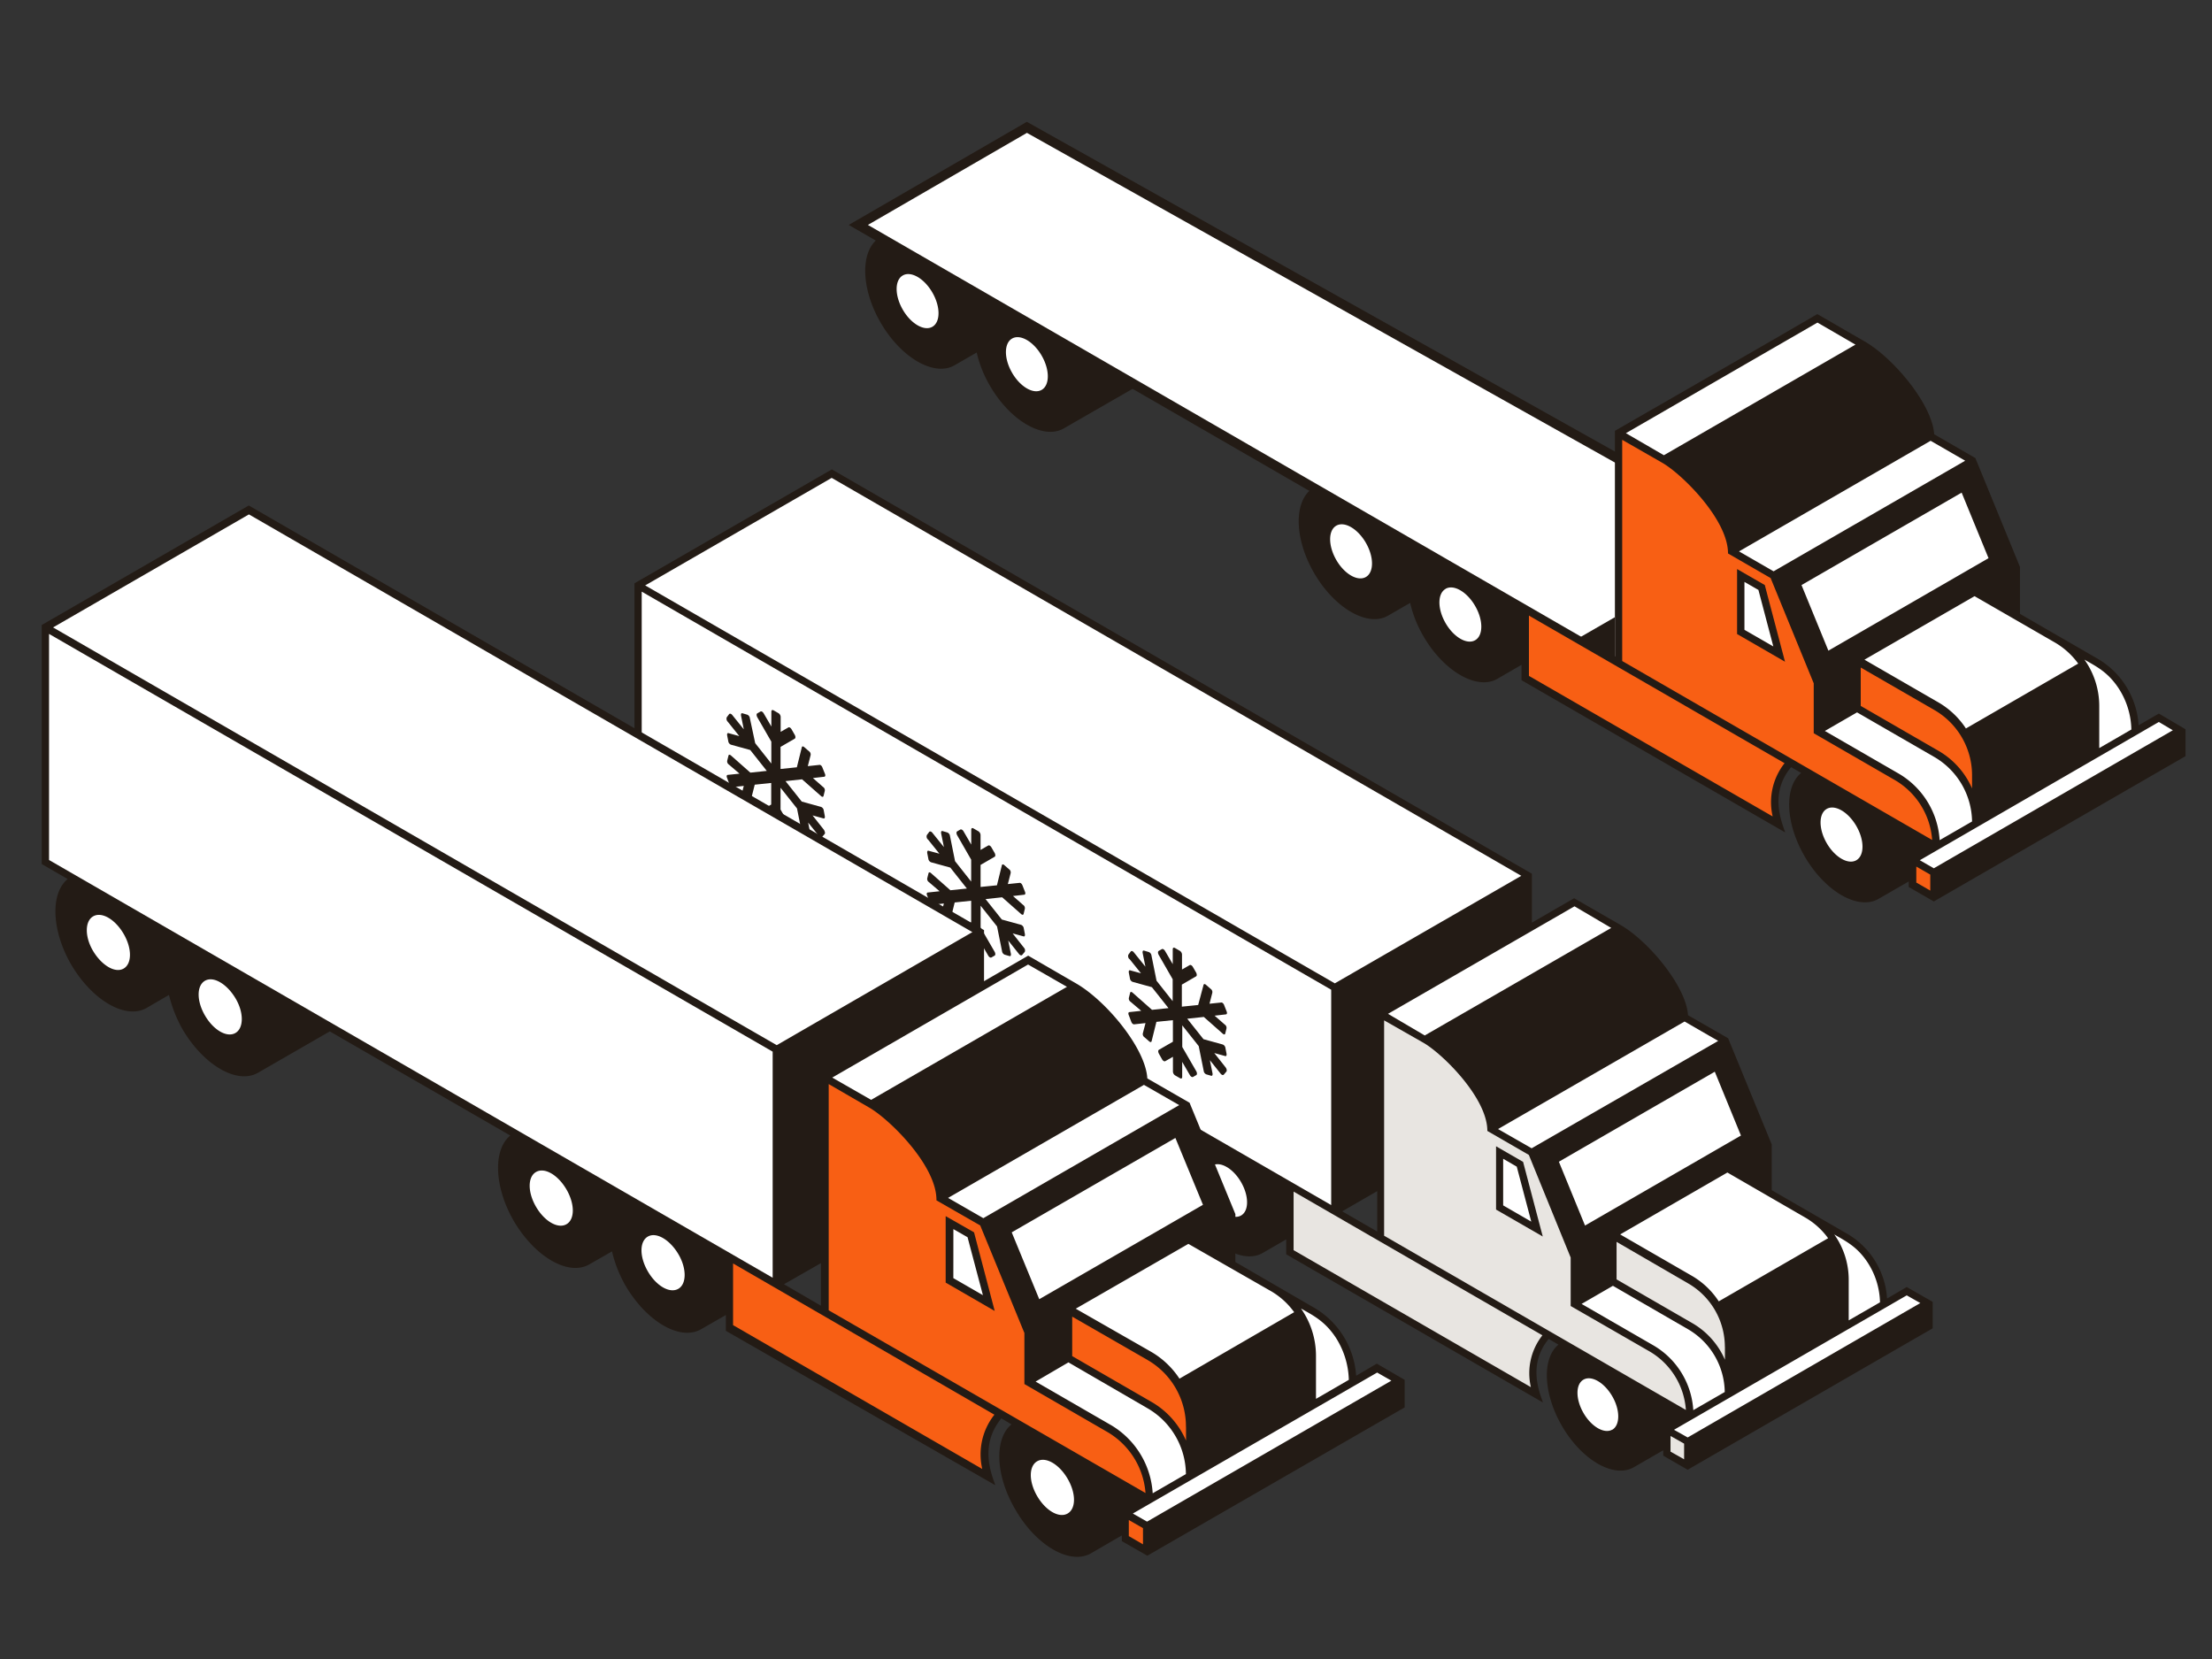
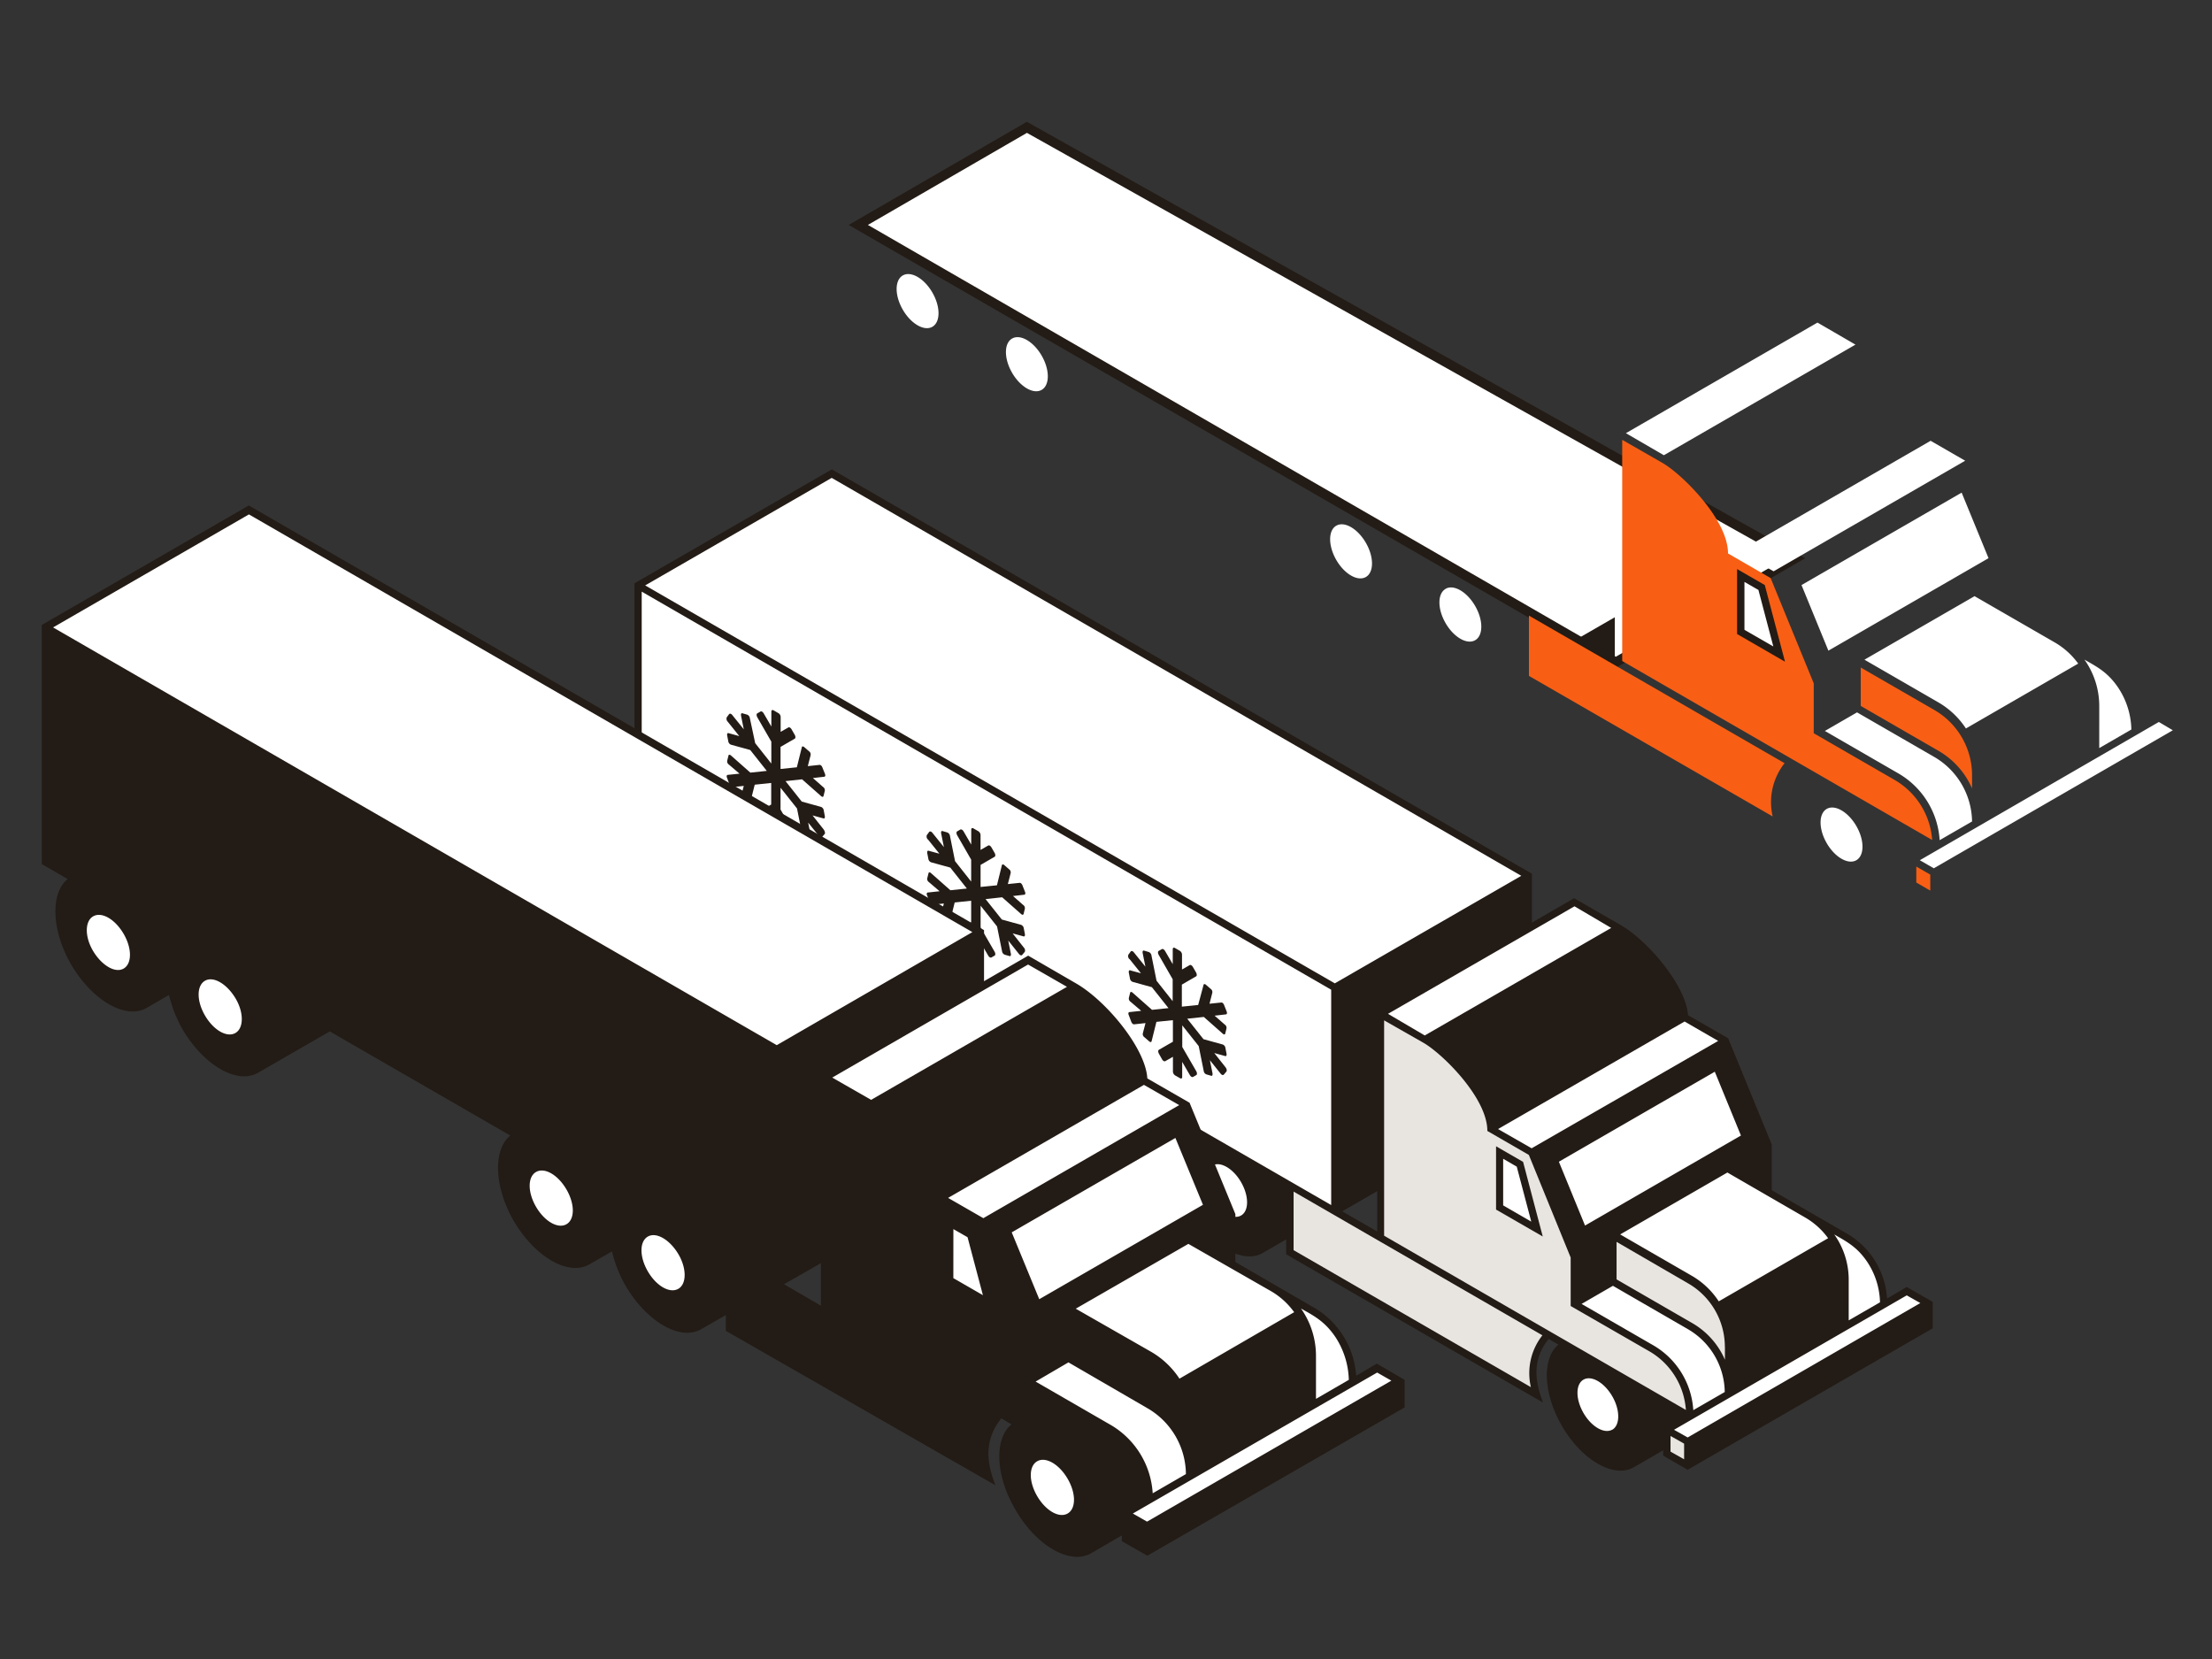
<svg xmlns="http://www.w3.org/2000/svg" id="Illustrations" viewBox="0 0 576 432">
  <rect x="0" y="0" width="576" height="432" fill="#333333" stroke="none" />
  <defs>
    <style>.cls-1{fill:#231b15;}.cls-2{fill:#e8e5e1;}.cls-3,.cls-4{fill:#fff;}.cls-4{stroke:#231b15;stroke-miterlimit:10;stroke-width:2.5px;}.cls-5{fill:#f85f14;}</style>
  </defs>
  <path class="cls-1" d="M496.51,335.14l-5.13,3h0a21,21,0,0,0-10.29-16.82l-19.74-11.41V298L450,270.36l-10.45-6c-.43-7.41-10.14-19.22-17.65-23.55h0l-12-6.91-11,6.36V227.51L216.61,122.23l-51.39,29.66v59.34l6.36,3.67c-4.31,3.53-4,12.63.85,21.08,5.19,9,13.59,13.84,18.78,10.84l5.59-3.23a30,30,0,0,0,3.34,8.39c5.19,9,13.59,13.83,18.77,10.84l17.84-10.3,44.73,25.83c-4.32,3.53-4,12.63.85,21.08,5.18,9,13.59,13.83,18.77,10.84l5.6-3.23a30,30,0,0,0,3.34,8.39c5.18,9,13.59,13.83,18.77,10.84l6.12-3.54v3.89l66.85,38.59c-.91-2.72-4-9.89,1.49-16.55l2.55,1.48c-4.31,3.53-4,12.63.85,21.08,5.19,9,13.59,13.84,18.78,10.84l7.65-4.41v1.4l6.36,3.67,63.8-36.83V339Zm-147-19.71,9.12-5.27v10.53Z" />
  <path class="cls-2" d="M435,373.92l3.54,2V380L435,378Zm-33.36-26.21a15.94,15.94,0,0,0-3,13.5l-61.79-35.67V310.29Zm47.53,3v3.37a20.41,20.41,0,0,0-8.48-9.53l-19.74-11.4v-9.77L439.6,334.2A19.11,19.11,0,0,1,449.15,350.75Zm-78.59-79.22c4.94,2.79,16.75,14.38,16.72,23l10.81,6.25L409,327.46v12.62L429.7,352A19.17,19.17,0,0,1,439,367.15l-78.58-45.37V265.7Z" />
  <polygon class="cls-1" points="396.61 302.55 389.57 298.49 389.57 314.97 401.73 321.98 396.61 302.55" />
  <path class="cls-3" d="M295.47,291.84c2.07,3.6,2.07,7.48,0,8.68s-5.44-.75-7.51-4.34-2.07-7.47,0-8.67S293.4,288.25,295.47,291.84Zm20.2,11.67c-2.07,1.19-2.07,5.08,0,8.67s5.43,5.53,7.51,4.33,2.07-5.08,0-8.67S317.74,302.31,315.67,303.51ZM178.06,224.06c-2.07,1.2-2.07,5.08,0,8.67s5.44,5.54,7.51,4.34,2.08-5.08,0-8.67S180.14,222.86,178.06,224.06Zm27.71,16c-2.07,1.2-2.07,5.08,0,8.67s5.44,5.53,7.51,4.34,2.08-5.08,0-8.68S207.85,238.86,205.77,240.06Zm141.81,16L168,152.44l48.57-28L396.15,228.06Zm152.47,83.25-60.59,35-3.55-2,60.6-35Zm-10.5-.19-8.15,4.7V333.23a20.35,20.35,0,0,0-3.76-11.78c3,1.75,5.91,3.14,8.62,7.2A19.88,19.88,0,0,1,489.55,339.16Zm-90.71-40.11L390.09,294l48.57-28,8.75,5.05Zm21,73.26c-2.08,1.19-5.44-.75-7.51-4.34s-2.08-7.47,0-8.67,5.43.74,7.51,4.34S421.89,371.11,419.82,372.31Zm-13.91-69.76,6.81,16.62,40.6-23.44-6.81-16.62Zm43.88,2.81-27.92,16.12,18.67,10.78a20.86,20.86,0,0,1,7,6.65l28.48-16.44A19.33,19.33,0,0,0,470,317ZM371,269.63l48.56-28L410,236l-48.57,28Zm69.9,97.59,8.22-4.74a19.22,19.22,0,0,0-9.41-16.26L420,334.82l-8.16,4.72,18.8,10.85A21,21,0,0,1,440.93,367.22Zm-49.48-65.48,3.54,2.05,3.78,14.32-7.32-4.23Z" />
  <polygon class="cls-3" points="346.64 313.8 167.1 210.14 167.1 154.06 346.64 257.72 346.64 313.8" />
  <path class="cls-1" d="M189.51,187.94l3,3.74-2.73-.75c-.37-.15-.49.15-.43.58l.29,1.49a1.1,1.1,0,0,0,.72.92l5,1.38,4.31,5.44-4.28.45-5-4.42c-.38-.34-.67-.31-.72.09l-.29,1.16a1,1,0,0,0,.43,1.08l2.76,2.36-3,.31c-.37,0-.43.39-.23.83l.6,1.62c.18.53.55.81.84.74l2.9-.31-.69,2.62a1,1,0,0,0,.44,1.08l1.15,1c.37.34.66.31.71-.09l1.24-4.93,4.29-.45v5.62l-3.66,2.1c-.23.14-.23.57,0,1L198,214c.23.4.6.62.83.49l2-1.15v3.89a1.2,1.2,0,0,0,.6,1l1.21.7c.37.21.6.08.6-.35v-3.88l2,3.43c.23.4.6.62.83.48l.83-.48c.24-.13.24-.56,0-1l-3.65-6.33v-5.68l4.29,5.4,1.29,6.46a1.13,1.13,0,0,0,.72.91l1.15.33c.37.15.49-.14.43-.58l-.69-3.45,2.82,3.52c.29.37.66.45.83.22l.67-.78c.17-.24,0-.73-.23-1.1l-2.94-3.72,2.76.76c.38.15.49-.14.43-.58l-.28-1.49a1.13,1.13,0,0,0-.72-.91l-5-1.38-4.23-5.33,4.31-.47,4.89,4.32c.38.35.66.32.72-.08l.29-1.16a1,1,0,0,0-.43-1.08l-2.65-2.33,2.88-.33c.37,0,.43-.38.23-.83l-.61-1.51c-.17-.53-.54-.82-.83-.75l-3,.32.72-2.81a1,1,0,0,0-.43-1.08l-1.15-1c-.38-.35-.67-.32-.72.08l-1.27,5.11-4.25.44v-5.75l3.7-2.14c.23-.14.23-.57,0-1l-.83-1.44c-.23-.4-.6-.62-.84-.48l-2,1.14v-3.88a1.21,1.21,0,0,0-.6-1l-1.21-.7c-.38-.21-.61-.08-.61.35v3.85l-2-3.43c-.23-.4-.6-.62-.83-.48l-.84.48c-.23.13-.23.56,0,1l3.66,6.36v5.71l-4.2-5.31L195.26,187a1.11,1.11,0,0,0-.71-.91l-1.15-.33c-.38-.15-.49.15-.44.58l.72,3.57-3-3.72c-.29-.36-.66-.45-.83-.22l-.61.82a1.1,1.1,0,0,0,.26,1.14Z" />
  <path class="cls-1" d="M241.62,218.57l3,3.73-2.73-.74c-.38-.15-.49.14-.44.58l.29,1.49a1.12,1.12,0,0,0,.72.91l5,1.38,4.31,5.45-4.29.45-5-4.42c-.37-.35-.66-.32-.72.08l-.29,1.16a1,1,0,0,0,.44,1.08l2.76,2.36-3,.32c-.38,0-.44.38-.23.83l.6,1.61c.17.53.55.81.83.75l2.91-.32-.69,2.63a1,1,0,0,0,.43,1.08l1.15,1c.37.35.66.32.72-.08L248.6,235l4.29-.45v5.61l-3.65,2.11c-.23.13-.23.56,0,1l.83,1.48c.23.4.61.62.84.48l2-1.14v3.88a1.23,1.23,0,0,0,.6,1.05l1.21.7c.38.21.61.08.61-.35V245.4l2,3.44c.23.4.6.61.83.48l.84-.48c.23-.13.23-.57,0-1l-3.65-6.32v-5.68l4.28,5.4,1.3,6.45a1.12,1.12,0,0,0,.72.92l1.15.33c.37.15.49-.15.43-.58l-.69-3.45,2.81,3.52c.29.36.67.45.84.21l.66-.78a1,1,0,0,0-.23-1.09l-2.93-3.72,2.76.76c.37.15.49-.15.43-.58l-.29-1.49a1.13,1.13,0,0,0-.72-.92l-5-1.38-4.23-5.32,4.32-.47,4.89,4.32c.37.34.66.31.72-.09l.28-1.16a1,1,0,0,0-.43-1.08l-2.64-2.32,2.87-.33c.37,0,.43-.39.23-.83l-.6-1.52c-.18-.53-.55-.81-.84-.74l-3,.31.72-2.8a1,1,0,0,0-.43-1.08l-1.15-1c-.37-.35-.66-.31-.72.09l-1.26,5.11-4.26.43v-5.74L259,223.1c.23-.13.23-.56,0-1l-.84-1.45c-.23-.4-.6-.61-.83-.48l-2,1.15v-3.89a1.21,1.21,0,0,0-.61-1l-1.21-.7c-.37-.22-.6-.08-.6.35v3.85l-2-3.44c-.23-.4-.61-.61-.84-.48l-.83.48c-.23.14-.23.57,0,1l3.65,6.36v5.71l-4.2-5.32-1.32-6.57a1.12,1.12,0,0,0-.72-.91l-1.15-.33c-.37-.15-.49.14-.43.58l.72,3.57-3-3.72c-.29-.37-.67-.45-.84-.22l-.6.81a1.07,1.07,0,0,0,.26,1.15Z" />
  <path class="cls-1" d="M294.11,249.71l3,3.73-2.74-.74c-.37-.15-.49.14-.43.58l.29,1.49a1.12,1.12,0,0,0,.72.91l5,1.38,4.32,5.45-4.29.45-5-4.42c-.38-.35-.66-.32-.72.08l-.29,1.16a1,1,0,0,0,.43,1.08l2.77,2.36-3,.32c-.37,0-.43.38-.23.83l.61,1.61c.17.53.54.81.83.75l2.91-.32-.69,2.63a1,1,0,0,0,.43,1.07l1.15,1c.37.35.66.32.72-.08l1.23-4.94,4.29-.44v5.61l-3.65,2.11c-.23.13-.23.56,0,1l.83,1.48c.23.4.6.61.83.48l2-1.14V279a1.23,1.23,0,0,0,.6,1.05l1.21.69c.37.22.6.09.6-.34v-3.89l2,3.44c.23.4.6.61.83.48l.84-.48c.23-.14.23-.57,0-1l-3.65-6.32V267l4.28,5.4,1.3,6.45a1.11,1.11,0,0,0,.71.92l1.15.33c.38.15.49-.15.44-.58l-.69-3.45,2.81,3.52c.29.36.66.45.84.21l.66-.78c.17-.23.06-.73-.23-1.1l-2.93-3.71,2.76.76c.37.15.49-.15.43-.58l-.29-1.49a1.13,1.13,0,0,0-.72-.92l-5-1.38-4.23-5.33,4.32-.46,4.89,4.32c.37.34.66.31.71-.09l.29-1.16a1,1,0,0,0-.43-1.08l-2.65-2.32,2.88-.33c.37,0,.43-.39.23-.83l-.6-1.52c-.18-.53-.55-.81-.84-.74l-3,.31.72-2.8a1,1,0,0,0-.43-1.08l-1.15-1c-.37-.35-.66-.31-.72.09L312,261.7l-4.25.43v-5.74l3.71-2.15c.23-.13.23-.56,0-1l-.84-1.45c-.23-.4-.6-.61-.83-.48l-2,1.15v-3.89a1.2,1.2,0,0,0-.6-1l-1.21-.7c-.37-.22-.6-.08-.6.35v3.85l-2-3.44c-.24-.4-.61-.61-.84-.48l-.83.48c-.23.14-.23.57,0,1l3.65,6.36v5.71l-4.2-5.32-1.32-6.57a1.13,1.13,0,0,0-.72-.91l-1.15-.34c-.37-.14-.49.15-.43.59l.72,3.57-3-3.72c-.28-.37-.66-.45-.83-.22l-.6.81a1.08,1.08,0,0,0,.25,1.15Z" />
  <polygon class="cls-4" points="420.75 172.46 223.5 58.57 267.4 33.16 467.54 145.38 420.75 172.46" />
-   <path class="cls-1" d="M562.16,185.81l-5.27,3.05h0a21.61,21.61,0,0,0-10.58-17.28L526,159.85V147.63l-11.62-28.35-10.73-6.2c-.44-7.62-10.42-19.74-18.13-24.19h0l-12.29-7.1L462,88.32l-41.48,23.87V171L228.42,62.31c-4.43,3.63-4.14,13,.87,21.66,5.33,9.23,14,14.21,19.29,11.14l5.75-3.32a30.67,30.67,0,0,0,3.42,8.61c5.33,9.23,14,14.21,19.29,11.14L295.36,101l45.94,26.52c-4.43,3.63-4.14,13,.87,21.66,5.33,9.22,14,14.21,19.28,11.13L367.2,157a31,31,0,0,0,3.43,8.62c5.33,9.23,14,14.21,19.28,11.14l6.29-3.64v4l68.66,39.64c-.93-2.8-4.15-10.17,1.54-17l2.62,1.51c-4.44,3.63-4.15,13,.87,21.66,5.32,9.22,14,14.21,19.28,11.13l7.86-4.53v1.44l6.53,3.77,65.54-37.84v-7Z" />
  <path class="cls-5" d="M499,225.65l3.64,2.1v4.16l-3.64-2.1ZM464.7,198.73a16.37,16.37,0,0,0-3.1,13.87L398.13,176V160.3Zm48.82,3.12v3.46a21,21,0,0,0-8.71-9.78l-20.28-11.71v-10l19.18,11.07A19.62,19.62,0,0,1,513.52,201.85ZM432.8,120.48c5.07,2.87,17.2,14.78,17.17,23.64l11.1,6.41,11.22,27.4v13l21.25,12.27a19.68,19.68,0,0,1,9.59,15.53l-80.71-46.6v-57.6Z" />
  <polygon class="cls-1" points="459.55 152.35 452.33 148.18 452.33 165.1 464.81 172.31 459.55 152.35" />
  <path class="cls-3" d="M355.67,141.35c2.13,3.69,2.13,7.67,0,8.9s-5.59-.76-7.71-4.45-2.13-7.68,0-8.91S353.54,137.66,355.67,141.35Zm20.75,12c-2.13,1.23-2.13,5.21,0,8.9s5.58,5.69,7.71,4.46,2.13-5.22,0-8.91S378.55,152.1,376.42,153.33ZM235.08,71.73c-2.13,1.23-2.13,5.21,0,8.9s5.58,5.69,7.71,4.46,2.13-5.22,0-8.91S237.21,70.5,235.08,71.73Zm28.46,16.43c-2.13,1.23-2.13,5.21,0,8.9s5.58,5.69,7.71,4.46,2.13-5.22,0-8.91S265.67,86.93,263.54,88.16Zm302.26,102-62.24,35.94-3.64-2.1L562.16,188Zm-10.79-.2-8.37,4.84V183.86a20.85,20.85,0,0,0-3.86-12.1c3.11,1.8,6.07,3.22,8.85,7.39A20.42,20.42,0,0,1,555,189.94Zm-93.17-41.19-9-5.19,49.89-28.8,9,5.19ZM483.39,224c-2.13,1.23-5.59-.76-7.72-4.45s-2.13-7.68,0-8.91,5.59.77,7.72,4.46S485.52,222.76,483.39,224Zm-14.28-71.65,7,17.08,41.7-24.08-7-17.07Zm45.06,2.89L485.5,171.78l19.17,11.07a21.47,21.47,0,0,1,7.25,6.84l29.24-16.89a19.8,19.8,0,0,0-6.27-5.61Zm-80.9-36.7,49.89-28.8L473.27,84l-49.89,28.8Zm71.81,100.24,8.44-4.87a19.76,19.76,0,0,0-9.67-16.7l-20.28-11.71-8.38,4.84,19.31,11.15A21.62,21.62,0,0,1,505.08,218.77Zm-50.83-67.25,3.64,2.09,3.88,14.71L454.25,164Z" />
  <polygon class="cls-1" points="411.12 166.13 420.49 160.73 420.49 171.54 411.12 166.13" />
  <path class="cls-1" d="M358.51,355.09l-5.38,3.16h0a22.13,22.13,0,0,0-10.76-17.62l-20.68-12V316.15l-11.93-29-11-6.33c-.42-7.81-10.65-20.15-18.46-24.69h0l-12.56-7.28-11.5,6.65V242.2L64.78,131.63,10.87,162.75V225l6.75,3.9c-4.53,3.69-4.22,13.3.85,22.16,5.48,9.39,14.24,14.56,19.73,11.39l5.8-3.37a35.33,35.33,0,0,0,3.48,8.86c5.49,9.39,14.24,14.56,19.73,11.39l18.67-10.76,47,27.12c-4.53,3.69-4.22,13.29.85,22.15,5.48,9.39,14.24,14.56,19.73,11.4l5.9-3.38a33.45,33.45,0,0,0,3.49,8.86c5.48,9.39,14.24,14.56,19.73,11.4l6.43-3.69v4.11l70.16,40.2c-.95-2.85-4.22-10.34,1.58-17.41l2.64,1.58c-4.53,3.69-4.22,13.3,1,22.16,5.38,9.39,14.25,14.56,19.73,11.39l8-4.64v1.48l6.65,3.8,67-38.62v-7.17ZM204.15,334.41l9.61-5.49V340Z" />
-   <path class="cls-5" d="M293.94,395.81l3.69,2.11v4.22L293.94,400Zm-35-27.43a16.65,16.65,0,0,0-3.16,14.14l-64.89-37.46V329Zm49.9,3.16v3.59a21.48,21.48,0,0,0-8.86-10l-20.78-12V342.85l19.62,11.29a20,20,0,0,1,10,17.4Zm-82.5-83.13c5.17,2.95,17.62,15.08,17.51,24.16l11.4,6.54,11.5,28v13.29l21.73,12.56a20.16,20.16,0,0,1,9.81,15.82l-82.5-47.58V282.29Z" />
  <polygon class="cls-1" points="253.64 320.9 246.25 316.68 246.25 333.99 259.02 341.37 253.64 320.9" />
  <path class="cls-3" d="M147.5,309.72c2.21,3.8,2.21,7.81,0,9.07s-5.7-.74-7.91-4.53-2.22-7.81,0-9.08S145.28,305.92,147.5,309.72ZM168.7,322c-2.21,1.26-2.21,5.27,0,9.07s5.7,5.8,7.92,4.54,2.21-5.38,0-9.08-5.7-5.8-7.92-4.53ZM24.27,238.61c-2.22,1.26-2.22,5.38,0,9.07s5.7,5.8,7.91,4.54,2.22-5.28,0-9.07-5.7-5.81-7.91-4.54Zm29.12,16.77c-2.22,1.27-2.22,5.28,0,9.08s5.7,5.8,7.91,4.53,2.22-5.38,0-9.07S55.6,254.12,53.39,255.38Zm148.87,16.78L13.82,163.38l51-29.43L253.21,242.72Zm160.05,87.36-63.62,36.71-3.7-2.11,63.62-36.71Zm-11.08-.21-8.55,4.95V353.08a21.42,21.42,0,0,0-3.9-12.34c3.16,1.79,6.22,3.27,9.07,7.59a21.35,21.35,0,0,1,3.38,11Zm-95.17-42.1-9.18-5.28,51-29.43,9.18,5.27ZM278,394.12c-2.22,1.27-5.7-.74-7.92-4.53s-2.21-7.81,0-9.08,5.7.74,7.92,4.54S280.22,392.86,278,394.12ZM263.45,320.9l7.17,17.41,42.63-24.58-7.18-17.41Zm46,3-29.33,16.88L299.74,352a22.06,22.06,0,0,1,7.39,7L337,341.69a19.55,19.55,0,0,0-6.43-5.7ZM226.84,286.4l51-29.43-10.13-5.81-51,29.44Zm73.32,102.45,8.65-5a20,20,0,0,0-9.91-17.09l-20.68-12-8.55,5,19.73,11.39A22.19,22.19,0,0,1,300.16,388.85Zm-51.9-68.79,3.69,2.11,4,15.09-7.7-4.44Z" />
-   <polygon class="cls-3" points="201.2 332.72 12.77 223.94 12.77 165.07 201.2 273.85 201.2 332.72" />
</svg>